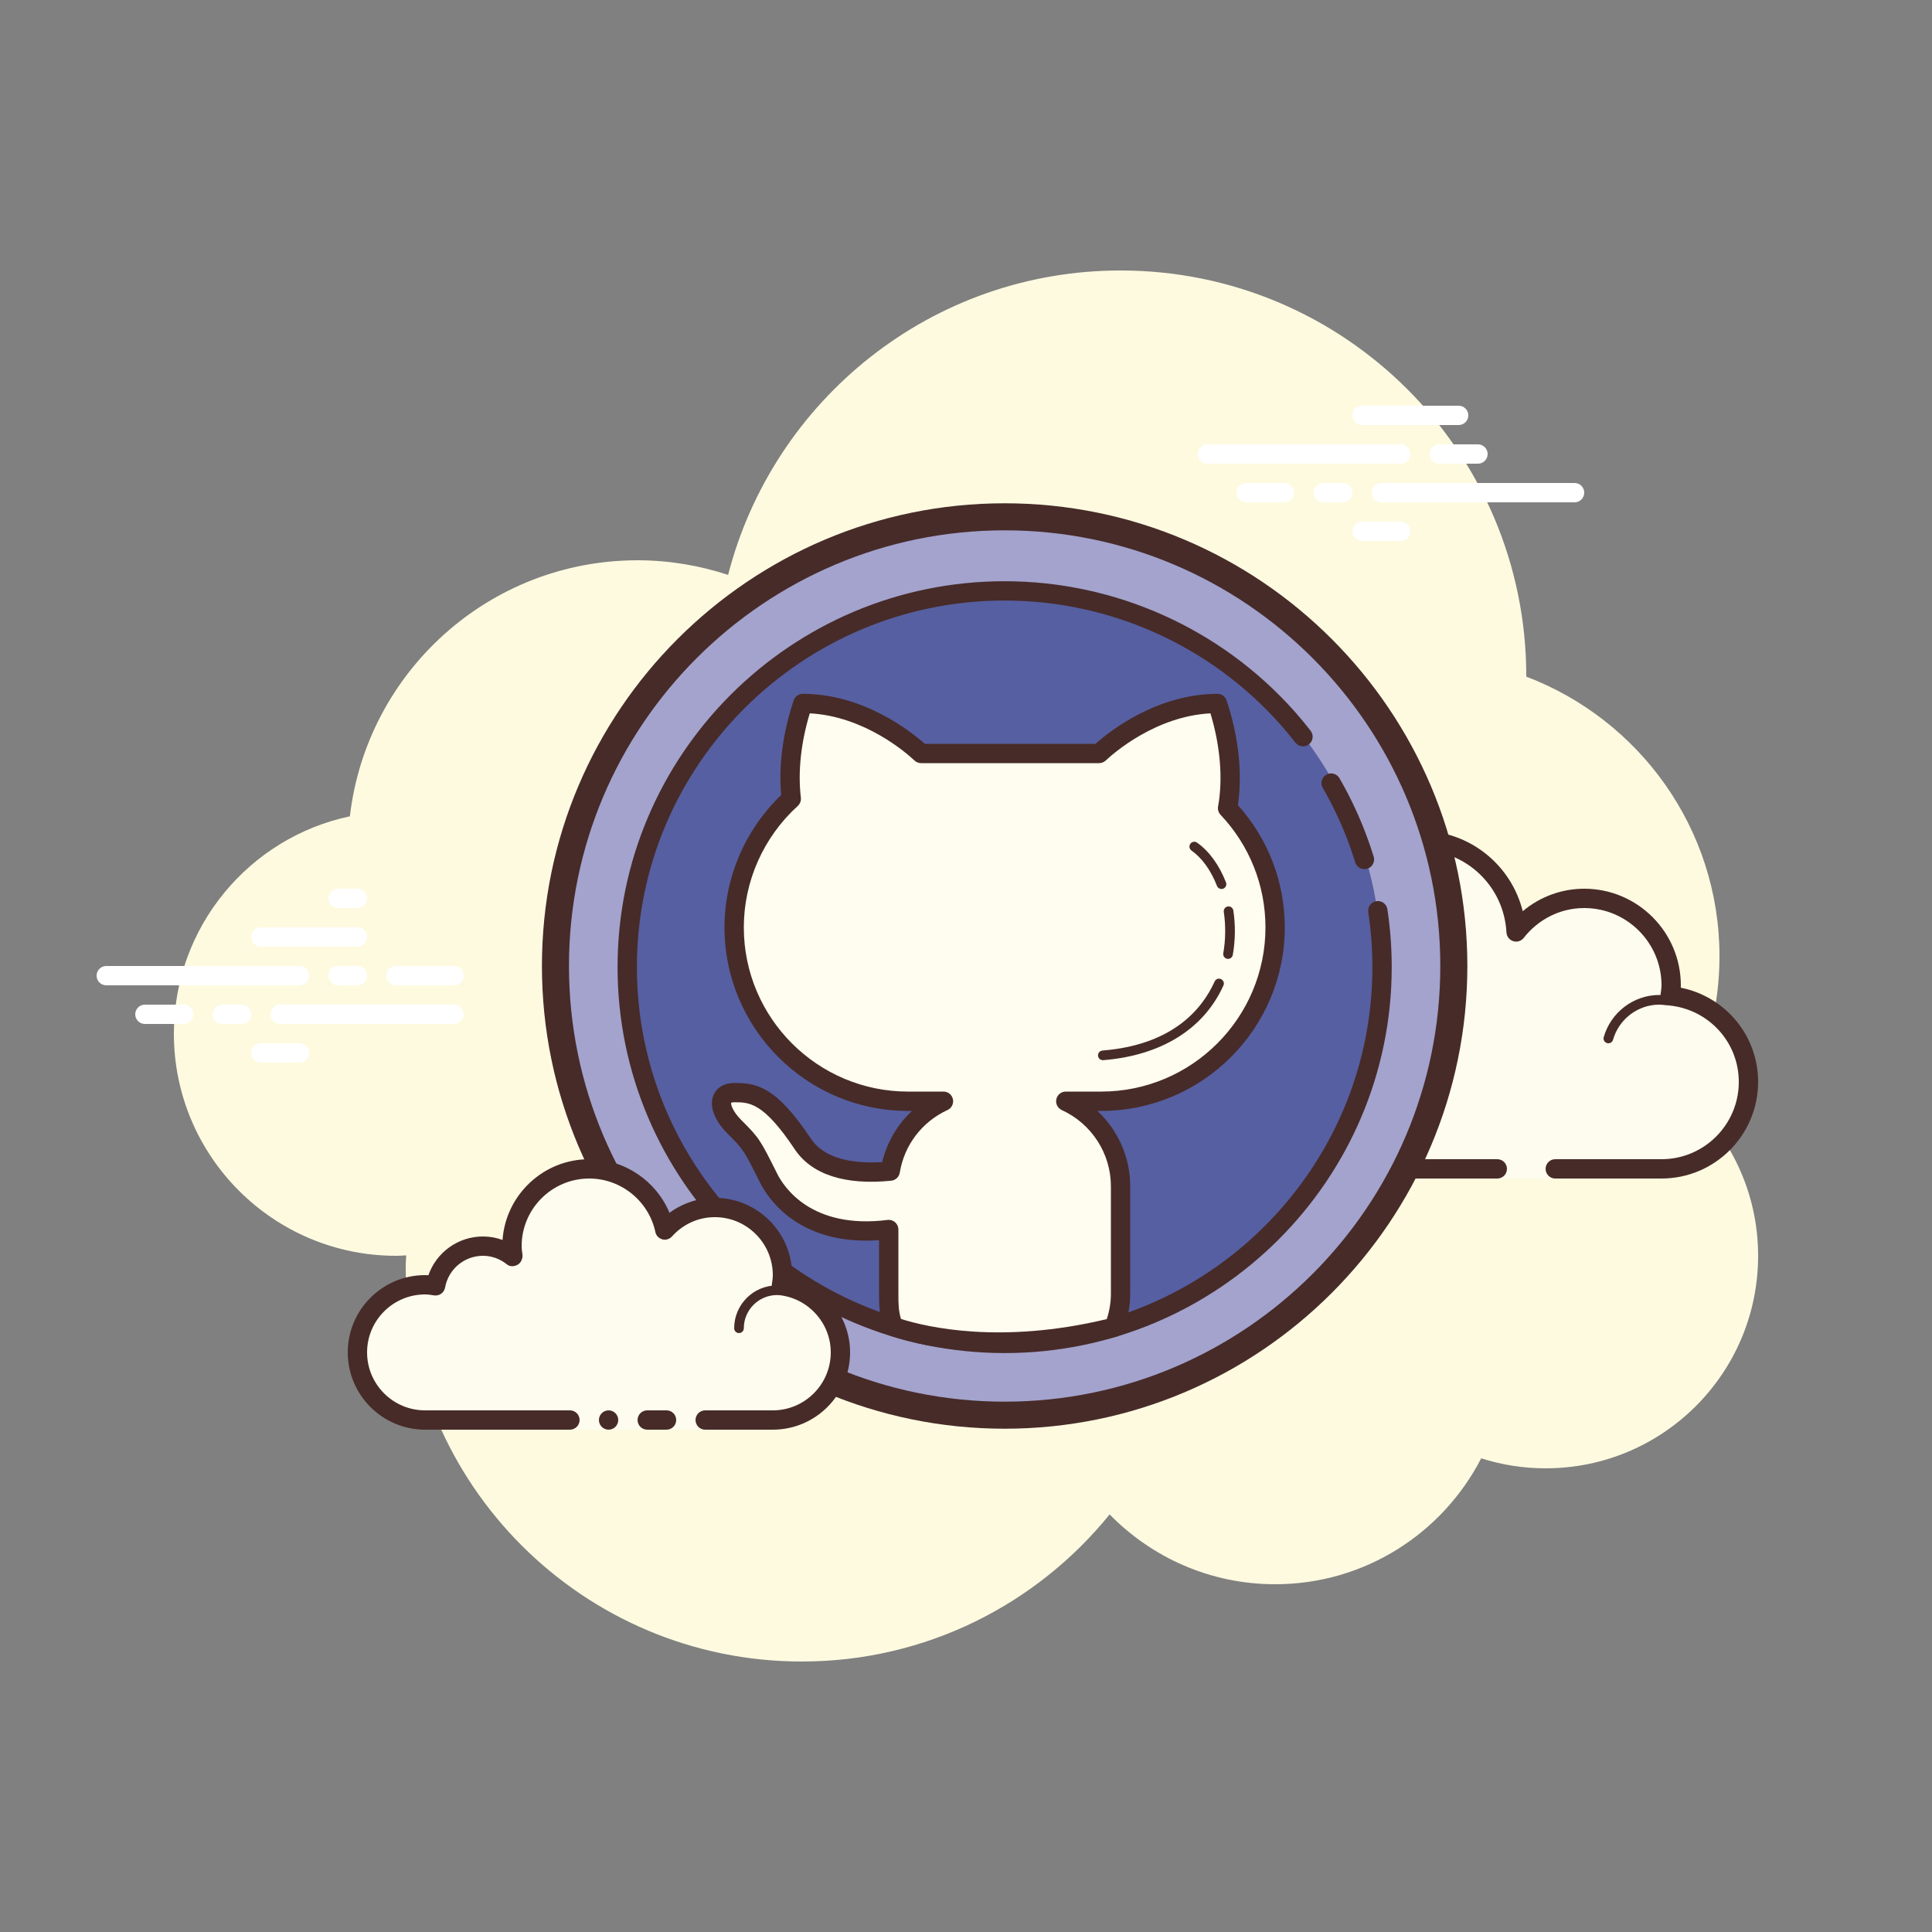
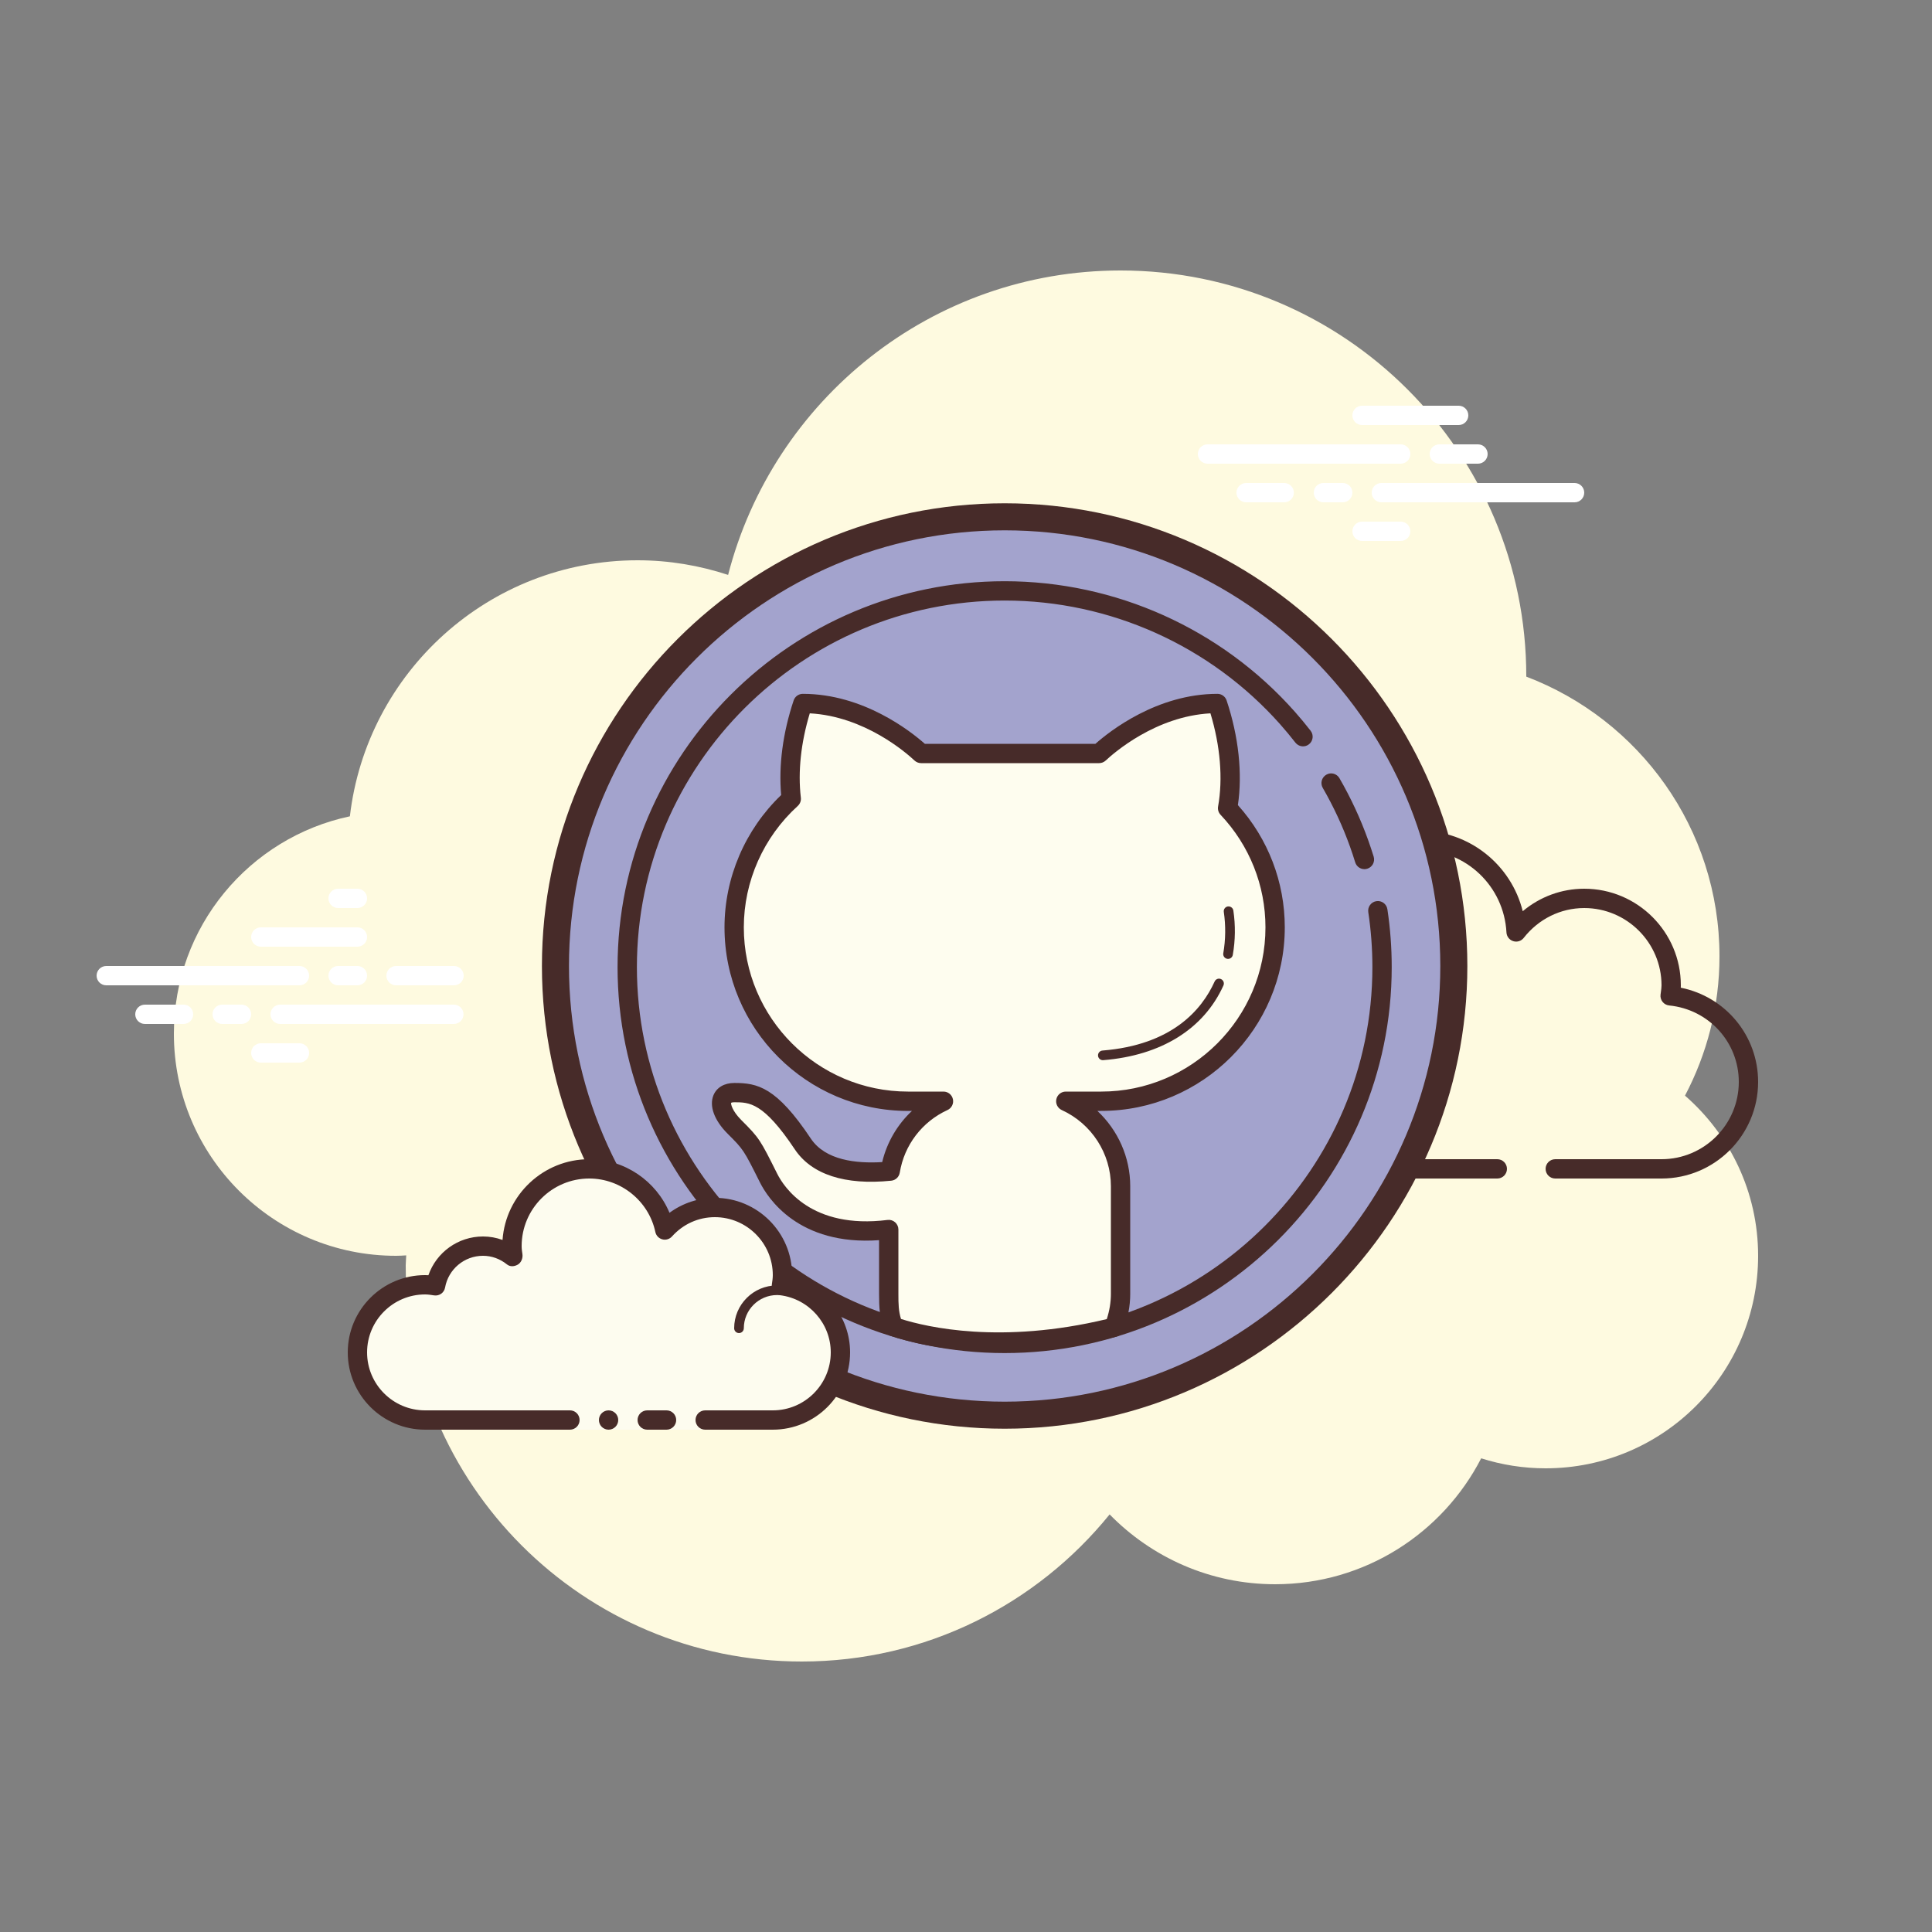
<svg xmlns="http://www.w3.org/2000/svg" viewBox="0,0,256,256" width="100px" height="100px" fill-rule="nonzero">
  <rect x="0" y="0" width="256" height="256" fill="#808080" stroke="none" />
  <g fill="none" fill-rule="nonzero" stroke="none" stroke-width="1" stroke-linecap="butt" stroke-linejoin="miter" stroke-miterlimit="10" stroke-dasharray="" stroke-dashoffset="0" font-family="none" font-weight="none" font-size="none" text-anchor="none" style="mix-blend-mode: normal">
    <g transform="scale(2.56,2.56)">
      <path d="M87.215,56.71c1.135,-2.155 1.785,-4.605 1.785,-7.21c0,-6.621 -4.159,-12.257 -10.001,-14.478c0,-0.007 0.001,-0.014 0.001,-0.022c0,-11.598 -9.402,-21 -21,-21c-9.784,0 -17.981,6.701 -20.313,15.757c-1.476,-0.485 -3.049,-0.757 -4.687,-0.757c-7.692,0 -14.023,5.793 -14.89,13.252c-5.204,1.101 -9.11,5.717 -9.11,11.248c0,6.351 5.149,11.5 11.5,11.5c0.177,0 0.352,-0.012 0.526,-0.022c-0.004,0.175 -0.026,0.346 -0.026,0.522c0,11.322 9.178,20.5 20.5,20.5c6.437,0 12.175,-2.972 15.934,-7.614c2.178,2.225 5.206,3.614 8.566,3.614c4.65,0 8.674,-2.65 10.666,-6.518c1.052,0.335 2.171,0.518 3.334,0.518c6.075,0 11,-4.925 11,-11c0,-3.311 -1.47,-6.273 -3.785,-8.29z" fill="#fefae0" />
-       <path d="M77.5,60.5v0.5h3v-0.5c0,0 4.242,0 5.5,0c2.485,0 4.5,-2.015 4.5,-4.5c0,-2.333 -1.782,-4.229 -4.055,-4.455c0.022,-0.181 0.055,-0.358 0.055,-0.545c0,-2.485 -2.015,-4.5 -4.5,-4.5c-1.438,0 -2.703,0.686 -3.527,1.736c-0.14,-2.636 -2.302,-4.736 -4.973,-4.736c-2.761,0 -5,2.239 -5,5c0,0.446 0.077,0.87 0.187,1.282c-0.642,-0.777 -1.601,-1.282 -2.687,-1.282c-1.781,0 -3.234,1.335 -3.455,3.055c-0.181,-0.022 -0.358,-0.055 -0.545,-0.055c-2.485,0 -4.5,2.015 -4.5,4.5c0,2.485 2.015,4.5 4.5,4.5c2.485,0 9.5,0 9.5,0z" fill="#fdfcef" />
      <path d="M73.5,43c-3.033,0 -5.5,2.467 -5.5,5.5c0,0.016 0,0.031 0,0.047c-0.602,-0.355 -1.29,-0.547 -2,-0.547c-1.831,0 -3.411,1.261 -3.858,3.005c-0.047,-0.003 -0.094,-0.005 -0.142,-0.005c-2.757,0 -5,2.243 -5,5c0,2.757 2.243,5 5,5h15.5c0.276,0 0.5,-0.224 0.5,-0.5c0,-0.276 -0.224,-0.5 -0.5,-0.5h-15.5c-2.206,0 -4,-1.794 -4,-4c0,-2.206 1.794,-4 4,-4c0.117,0 0.23,0.017 0.343,0.032l0.141,0.019c0.021,0.003 0.041,0.004 0.062,0.004c0.246,0 0.462,-0.185 0.495,-0.437c0.191,-1.493 1.463,-2.618 2.959,-2.618c0.885,0 1.723,0.401 2.301,1.1c0.098,0.118 0.241,0.182 0.386,0.182c0.078,0 0.156,-0.018 0.228,-0.056c0.209,-0.107 0.314,-0.346 0.254,-0.573c-0.115,-0.435 -0.169,-0.801 -0.169,-1.153c0,-2.481 2.019,-4.5 4.5,-4.5c2.381,0 4.347,1.872 4.474,4.263c0.011,0.208 0.15,0.387 0.349,0.45c0.05,0.016 0.101,0.024 0.152,0.024c0.15,0 0.296,-0.069 0.392,-0.192c0.771,-0.982 1.912,-1.545 3.133,-1.545c2.206,0 4,1.794 4,4c0,0.117 -0.017,0.23 -0.032,0.343l-0.019,0.141c-0.016,0.134 0.022,0.268 0.106,0.373c0.084,0.105 0.207,0.172 0.34,0.185c2.056,0.205 3.605,1.907 3.605,3.958c0,2.206 -1.794,4 -4,4h-5.5c-0.276,0 -0.5,0.224 -0.5,0.5c0,0.276 0.224,0.5 0.5,0.5h5.5c2.757,0 5,-2.243 5,-5c0,-2.397 -1.689,-4.413 -4.003,-4.877c0.002,-0.041 0.003,-0.082 0.003,-0.123c0,-2.757 -2.243,-5 -5,-5c-1.176,0 -2.293,0.416 -3.183,1.164c-0.598,-2.404 -2.762,-4.164 -5.317,-4.164z" fill="#472b29" />
-       <path d="M72,50c-1.403,0 -2.609,0.999 -2.913,2.341c-0.367,-0.222 -0.786,-0.341 -1.212,-0.341c-1.202,0 -2.198,0.897 -2.353,2.068c-0.203,-0.046 -0.396,-0.068 -0.584,-0.068c-1.529,0 -2.811,1.2 -2.918,2.732c-0.01,0.138 0.094,0.258 0.231,0.268c0.006,0 0.012,0 0.018,0c0.13,0 0.24,-0.101 0.249,-0.232c0.089,-1.271 1.151,-2.268 2.419,-2.268c0.229,0 0.47,0.042 0.738,0.127c0.022,0.007 0.045,0.01 0.067,0.01c0.055,0 0.11,-0.02 0.156,-0.054c0.064,-0.046 0.102,-0.128 0.102,-0.208c0,-1.034 0.841,-1.875 1.875,-1.875c0.447,0 0.885,0.168 1.231,0.473c0.047,0.041 0.106,0.063 0.165,0.063c0.032,0 0.063,-0.006 0.093,-0.019c0.088,-0.035 0.148,-0.117 0.155,-0.212c0.104,-1.293 1.193,-2.305 2.481,-2.305c0.208,0 0.425,0.034 0.682,0.107c0.023,0.007 0.047,0.01 0.07,0.01c0.109,0 0.207,-0.073 0.239,-0.182c0.038,-0.133 -0.039,-0.271 -0.172,-0.309c-0.302,-0.086 -0.563,-0.126 -0.819,-0.126zM85.883,51.5c-1.326,0 -2.508,0.897 -2.874,2.182c-0.038,0.133 0.039,0.271 0.172,0.309c0.024,0.006 0.047,0.009 0.069,0.009c0.109,0 0.209,-0.072 0.24,-0.182c0.305,-1.07 1.289,-1.818 2.393,-1.818c0.117,0 0.23,0.014 0.342,0.029c0.012,0.002 0.023,0.003 0.035,0.003c0.121,0 0.229,-0.092 0.246,-0.217c0.019,-0.137 -0.077,-0.263 -0.214,-0.281c-0.134,-0.018 -0.27,-0.034 -0.409,-0.034z" fill="#472b29" />
      <path d="M15.5,51h-10c-0.276,0 -0.5,-0.224 -0.5,-0.5c0,-0.276 0.224,-0.5 0.5,-0.5h10c0.276,0 0.5,0.224 0.5,0.5c0,0.276 -0.223,0.5 -0.5,0.5zM18.5,51h-1c-0.276,0 -0.5,-0.224 -0.5,-0.5c0,-0.276 0.224,-0.5 0.5,-0.5h1c0.276,0 0.5,0.224 0.5,0.5c0,0.276 -0.223,0.5 -0.5,0.5zM23.491,53h-8.991c-0.276,0 -0.5,-0.224 -0.5,-0.5c0,-0.276 0.224,-0.5 0.5,-0.5h8.991c0.276,0 0.5,0.224 0.5,0.5c0,0.276 -0.224,0.5 -0.5,0.5zM12.5,53h-1c-0.276,0 -0.5,-0.224 -0.5,-0.5c0,-0.276 0.224,-0.5 0.5,-0.5h1c0.276,0 0.5,0.224 0.5,0.5c0,0.276 -0.223,0.5 -0.5,0.5zM9.5,53h-2c-0.276,0 -0.5,-0.224 -0.5,-0.5c0,-0.276 0.224,-0.5 0.5,-0.5h2c0.276,0 0.5,0.224 0.5,0.5c0,0.276 -0.223,0.5 -0.5,0.5zM15.5,55h-2c-0.276,0 -0.5,-0.224 -0.5,-0.5c0,-0.276 0.224,-0.5 0.5,-0.5h2c0.276,0 0.5,0.224 0.5,0.5c0,0.276 -0.224,0.5 -0.5,0.5zM18.5,46c-0.177,0 -0.823,0 -1,0c-0.276,0 -0.5,0.224 -0.5,0.5c0,0.276 0.224,0.5 0.5,0.5c0.177,0 0.823,0 1,0c0.276,0 0.5,-0.224 0.5,-0.5c0,-0.276 -0.224,-0.5 -0.5,-0.5zM18.5,48c-0.177,0 -4.823,0 -5,0c-0.276,0 -0.5,0.224 -0.5,0.5c0,0.276 0.224,0.5 0.5,0.5c0.177,0 4.823,0 5,0c0.276,0 0.5,-0.224 0.5,-0.5c0,-0.276 -0.224,-0.5 -0.5,-0.5zM23.5,50c-0.177,0 -2.823,0 -3,0c-0.276,0 -0.5,0.224 -0.5,0.5c0,0.276 0.224,0.5 0.5,0.5c0.177,0 2.823,0 3,0c0.276,0 0.5,-0.224 0.5,-0.5c0,-0.276 -0.224,-0.5 -0.5,-0.5z" fill="#ffffff" />
      <g fill="#ffffff">
        <path d="M72.5,24h-10c-0.276,0 -0.5,-0.224 -0.5,-0.5c0,-0.276 0.224,-0.5 0.5,-0.5h10c0.276,0 0.5,0.224 0.5,0.5c0,0.276 -0.224,0.5 -0.5,0.5zM76.5,24h-2c-0.276,0 -0.5,-0.224 -0.5,-0.5c0,-0.276 0.224,-0.5 0.5,-0.5h2c0.276,0 0.5,0.224 0.5,0.5c0,0.276 -0.224,0.5 -0.5,0.5zM81.5,26h-10c-0.276,0 -0.5,-0.224 -0.5,-0.5c0,-0.276 0.224,-0.5 0.5,-0.5h10c0.276,0 0.5,0.224 0.5,0.5c0,0.276 -0.223,0.5 -0.5,0.5zM69.5,26h-1c-0.276,0 -0.5,-0.224 -0.5,-0.5c0,-0.276 0.224,-0.5 0.5,-0.5h1c0.276,0 0.5,0.224 0.5,0.5c0,0.276 -0.224,0.5 -0.5,0.5zM66.47,26h-1.97c-0.276,0 -0.5,-0.224 -0.5,-0.5c0,-0.276 0.224,-0.5 0.5,-0.5h1.97c0.276,0 0.5,0.224 0.5,0.5c0,0.276 -0.224,0.5 -0.5,0.5zM75.5,22h-5c-0.276,0 -0.5,-0.224 -0.5,-0.5c0,-0.276 0.224,-0.5 0.5,-0.5h5c0.276,0 0.5,0.224 0.5,0.5c0,0.276 -0.223,0.5 -0.5,0.5zM72.5,28h-2c-0.276,0 -0.5,-0.224 -0.5,-0.5c0,-0.276 0.224,-0.5 0.5,-0.5h2c0.276,0 0.5,0.224 0.5,0.5c0,0.276 -0.224,0.5 -0.5,0.5z" />
      </g>
      <g>
        <path d="M52,26.75c-12.841,0 -23.25,10.409 -23.25,23.25c0,12.841 10.409,23.25 23.25,23.25c12.841,0 23.25,-10.409 23.25,-23.25c0,-12.841 -10.409,-23.25 -23.25,-23.25z" fill="#a3a3cd" />
        <path d="M52,73.95c-13.206,0 -23.95,-10.744 -23.95,-23.95c0,-13.206 10.744,-23.95 23.95,-23.95c13.206,0 23.95,10.744 23.95,23.95c0,13.206 -10.744,23.95 -23.95,23.95zM52,27.45c-12.434,0 -22.55,10.115 -22.55,22.55c0,12.435 10.116,22.55 22.55,22.55c12.434,0 22.55,-10.115 22.55,-22.55c0,-12.435 -10.116,-22.55 -22.55,-22.55z" fill="#472b29" />
      </g>
      <g fill="#565fa1">
-         <path d="M52,30.5c-10.77,0 -19.5,8.73 -19.5,19.5c0,10.77 8.73,19.5 19.5,19.5c10.77,0 19.5,-8.73 19.5,-19.5c0,-10.77 -8.73,-19.5 -19.5,-19.5z" />
-       </g>
+         </g>
      <g fill="#472b29">
        <path d="M70.623,44.987c-0.214,0 -0.412,-0.138 -0.478,-0.353c-0.084,-0.275 -0.175,-0.548 -0.271,-0.816c-0.375,-1.048 -0.849,-2.069 -1.408,-3.036c-0.139,-0.239 -0.057,-0.545 0.182,-0.683c0.24,-0.142 0.545,-0.058 0.683,0.183c0.589,1.019 1.088,2.095 1.483,3.197c0.102,0.283 0.197,0.571 0.287,0.86c0.081,0.265 -0.067,0.544 -0.331,0.625c-0.049,0.016 -0.099,0.023 -0.147,0.023z" />
      </g>
      <g fill="#472b29">
        <path d="M52,70.035c-11.047,0 -20.035,-8.961 -20.035,-19.976c0,-11.014 8.987,-19.975 20.035,-19.975c5.734,0 11.204,2.457 15.007,6.74c0.287,0.323 0.564,0.657 0.831,1c0.169,0.218 0.13,0.532 -0.087,0.701c-0.217,0.173 -0.532,0.13 -0.702,-0.088c-0.253,-0.325 -0.516,-0.642 -0.789,-0.949c-3.614,-4.07 -8.811,-6.404 -14.259,-6.404c-10.496,0 -19.035,8.512 -19.035,18.975c0,10.463 8.538,18.976 19.034,18.976c10.496,0 19.035,-8.513 19.035,-18.976c0,-0.955 -0.072,-1.912 -0.213,-2.846c-0.041,-0.273 0.147,-0.528 0.42,-0.569c0.274,-0.043 0.528,0.146 0.569,0.419c0.149,0.983 0.224,1.991 0.224,2.996c0,11.015 -8.988,19.976 -20.035,19.976z" />
      </g>
      <g>
        <path d="M36.5,73.5c0,0 1.567,0 3.5,0c1.933,0 3.5,-1.567 3.5,-3.5c0,-1.781 -1.335,-3.234 -3.055,-3.455c0.028,-0.179 0.055,-0.358 0.055,-0.545c0,-1.933 -1.567,-3.5 -3.5,-3.5c-1.032,0 -1.95,0.455 -2.59,1.165c-0.384,-1.808 -1.987,-3.165 -3.91,-3.165c-2.209,0 -4,1.791 -4,4c0,0.191 0.03,0.374 0.056,0.558c-0.428,-0.344 -0.964,-0.558 -1.556,-0.558c-1.228,0 -2.245,0.887 -2.455,2.055c-0.179,-0.028 -0.358,-0.055 -0.545,-0.055c-1.933,0 -3.5,1.567 -3.5,3.5c0,1.933 1.567,3.5 3.5,3.5c1.933,0 7.5,0 7.5,0v0.5h7z" fill="#fdfcef" />
        <path d="M38.25,69c-0.138,0 -0.25,-0.112 -0.25,-0.25c0,-1.223 0.995,-2.218 2.218,-2.218c0.034,0.009 0.737,-0.001 1.244,0.136c0.133,0.036 0.212,0.173 0.176,0.306c-0.036,0.134 -0.173,0.213 -0.306,0.176c-0.444,-0.12 -1.1,-0.12 -1.113,-0.118c-0.948,0 -1.719,0.771 -1.719,1.718c0,0.138 -0.112,0.25 -0.25,0.25zM31.5,73c-0.276,0 -0.5,0.224 -0.5,0.5c0,0.276 0.224,0.5 0.5,0.5c0.276,0 0.5,-0.224 0.5,-0.5c0,-0.276 -0.224,-0.5 -0.5,-0.5z" fill="#472b29" />
        <path d="M40,74h-3.5c-0.276,0 -0.5,-0.224 -0.5,-0.5c0,-0.276 0.224,-0.5 0.5,-0.5h3.5c1.654,0 3,-1.346 3,-3c0,-1.496 -1.125,-2.768 -2.618,-2.959c-0.134,-0.018 -0.255,-0.088 -0.336,-0.196c-0.081,-0.108 -0.115,-0.244 -0.094,-0.377c0.023,-0.154 0.048,-0.308 0.048,-0.468c0,-1.654 -1.346,-3 -3,-3c-0.85,0 -1.638,0.355 -2.219,1c-0.125,0.139 -0.321,0.198 -0.5,0.148c-0.182,-0.049 -0.321,-0.195 -0.36,-0.379c-0.341,-1.604 -1.78,-2.769 -3.421,-2.769c-1.93,0 -3.5,1.57 -3.5,3.5c0,0.143 0.021,0.28 0.041,0.418c0.029,0.203 -0.063,0.438 -0.242,0.54c-0.179,0.102 -0.396,0.118 -0.556,-0.01c-0.365,-0.293 -0.794,-0.448 -1.243,-0.448c-0.966,0 -1.792,0.691 -1.963,1.644c-0.048,0.267 -0.296,0.446 -0.569,0.405c-0.154,-0.024 -0.308,-0.049 -0.468,-0.049c-1.654,0 -3,1.346 -3,3c0,1.654 1.346,3 3,3h7.5c0.276,0 0.5,0.224 0.5,0.5c0,0.276 -0.224,0.5 -0.5,0.5h-7.5c-2.206,0 -4,-1.794 -4,-4c0,-2.206 1.794,-4 4,-4c0.059,0 0.116,0.002 0.174,0.006c0.414,-1.186 1.537,-2.006 2.826,-2.006c0.349,0 0.689,0.061 1.011,0.18c0.165,-2.333 2.115,-4.18 4.489,-4.18c1.831,0 3.466,1.127 4.153,2.774c0.68,-0.498 1.502,-0.774 2.347,-0.774c2.206,0 4,1.794 4,4c0,0.048 -0.001,0.095 -0.004,0.142c1.743,0.448 3.004,2.027 3.004,3.858c0,2.206 -1.794,4 -4,4z" fill="#472b29" />
        <path d="M34.5,73c-0.159,0 -0.841,0 -1,0c-0.276,0 -0.5,0.224 -0.5,0.5c0,0.276 0.224,0.5 0.5,0.5c0.159,0 0.841,0 1,0c0.276,0 0.5,-0.224 0.5,-0.5c0,-0.276 -0.224,-0.5 -0.5,-0.5z" fill="#472b29" />
      </g>
      <g>
        <path d="M63.54,41.83c0.285,-1.585 0.115,-3.499 -0.525,-5.417c-3.22,0 -5.701,2.19 -6.124,2.588h-9.214c-0.424,-0.397 -2.904,-2.588 -6.124,-2.588c-0.576,1.728 -0.77,3.45 -0.597,4.934c-1.812,1.645 -2.956,4.012 -2.956,6.653c0,4.971 4.029,9 9,9h1.835c-1.441,0.66 -2.493,2 -2.756,3.615c-1.619,0.165 -3.578,0.015 -4.526,-1.407c-1.77,-2.655 -2.655,-2.655 -3.54,-2.655c-0.885,0 -0.885,0.885 0,1.77c0.885,0.885 0.885,0.885 1.77,2.655c0.729,1.458 2.612,3.109 6.218,2.661v3.331c0,0.652 0.017,1.129 0.25,1.696c2.167,0.75 6.296,1.312 11.418,0.031c0.206,-0.538 0.331,-1.116 0.331,-1.727v-5.575c0,-1.956 -1.166,-3.631 -2.835,-4.396h1.835c4.971,0 9,-4.029 9,-9c0,-2.39 -0.939,-4.558 -2.46,-6.169z" fill="#fefdef" />
        <path d="M51.699,69.961c-2.909,0 -4.878,-0.567 -5.612,-0.821c-0.135,-0.047 -0.244,-0.149 -0.299,-0.282c-0.267,-0.649 -0.288,-1.191 -0.288,-1.887v-2.78c-4.171,0.297 -5.766,-2.19 -6.165,-2.988c-0.849,-1.698 -0.849,-1.698 -1.676,-2.525c-0.688,-0.688 -0.961,-1.433 -0.73,-1.99c0.167,-0.402 0.562,-0.634 1.083,-0.634c1.193,0 2.175,0.206 3.956,2.878c0.755,1.132 2.356,1.297 3.694,1.218c0.246,-1.025 0.785,-1.942 1.54,-2.648h-0.202c-5.238,0 -9.5,-4.262 -9.5,-9.5c0,-2.578 1.066,-5.06 2.933,-6.851c-0.136,-1.528 0.085,-3.215 0.646,-4.896c0.068,-0.204 0.259,-0.342 0.474,-0.342c3.13,0 5.579,1.933 6.318,2.588h8.827c0.739,-0.655 3.188,-2.588 6.317,-2.588c0.215,0 0.406,0.138 0.474,0.342c0.623,1.866 0.827,3.778 0.584,5.417c1.567,1.747 2.427,3.984 2.427,6.328c0,5.238 -4.262,9.5 -9.5,9.5h-0.201c1.065,0.994 1.701,2.4 1.701,3.896v5.575c0,0.633 -0.123,1.273 -0.365,1.905c-0.058,0.152 -0.187,0.267 -0.346,0.307c-2.318,0.58 -4.369,0.778 -6.09,0.778zM46.636,68.269c1.339,0.423 5.168,1.322 10.651,0.007c0.142,-0.437 0.213,-0.874 0.213,-1.305v-5.575c0,-1.688 -0.998,-3.234 -2.543,-3.94c-0.214,-0.099 -0.331,-0.332 -0.281,-0.562c0.05,-0.229 0.253,-0.394 0.489,-0.394h1.835c4.687,0 8.5,-3.813 8.5,-8.5c0,-2.17 -0.825,-4.239 -2.324,-5.827c-0.109,-0.115 -0.156,-0.275 -0.128,-0.431c0.257,-1.431 0.116,-3.13 -0.396,-4.82c-2.837,0.153 -5,2.05 -5.42,2.442c-0.092,0.087 -0.215,0.136 -0.342,0.136h-9.214c-0.127,0 -0.25,-0.049 -0.342,-0.136c-0.419,-0.393 -2.583,-2.289 -5.42,-2.442c-0.459,1.518 -0.62,3.02 -0.462,4.366c0.019,0.16 -0.041,0.319 -0.16,0.428c-1.774,1.612 -2.792,3.903 -2.792,6.284c0,4.687 3.813,8.5 8.5,8.5h1.835c0.235,0 0.438,0.164 0.488,0.394c0.05,0.229 -0.066,0.463 -0.28,0.561c-1.315,0.603 -2.239,1.814 -2.471,3.241c-0.037,0.224 -0.218,0.395 -0.443,0.417c-2.395,0.243 -4.122,-0.32 -4.993,-1.627c-1.622,-2.433 -2.352,-2.433 -3.124,-2.433c-0.127,0 -0.169,0.028 -0.169,0.029c-0.019,0.059 0.054,0.418 0.523,0.888c0.943,0.942 0.977,1.012 1.864,2.785c0.343,0.685 1.769,2.884 5.709,2.389c0.142,-0.019 0.286,0.026 0.393,0.121c0.107,0.095 0.169,0.231 0.169,0.375v3.331c-0.001,0.525 0.009,0.899 0.135,1.298z" fill="#472b29" />
      </g>
      <g>
        <path d="M63.098,50.905c-0.852,1.888 -2.722,3.456 -6.014,3.72" fill="#fefdef" />
        <path d="M57.083,54.875c-0.129,0 -0.238,-0.1 -0.249,-0.23c-0.011,-0.137 0.091,-0.258 0.229,-0.269c3.596,-0.288 5.142,-2.103 5.806,-3.573c0.057,-0.127 0.204,-0.183 0.331,-0.125c0.125,0.057 0.182,0.204 0.125,0.33c-1.017,2.254 -3.227,3.627 -6.222,3.866c-0.006,0.001 -0.013,0.001 -0.02,0.001z" fill="#472b29" />
      </g>
      <g>
-         <path d="M63.592,47.165c0.105,0.713 0.103,1.469 -0.028,2.217" fill="#fefdef" />
        <path d="M63.564,49.632c-0.015,0 -0.029,-0.001 -0.044,-0.004c-0.136,-0.023 -0.227,-0.153 -0.203,-0.289c0.122,-0.693 0.131,-1.432 0.027,-2.138c-0.021,-0.136 0.074,-0.264 0.21,-0.283c0.133,-0.018 0.264,0.074 0.284,0.211c0.114,0.768 0.104,1.541 -0.029,2.296c-0.02,0.122 -0.126,0.207 -0.245,0.207z" fill="#472b29" />
      </g>
      <g>
        <path d="M61.816,43.819c0.599,0.426 1.085,1.116 1.408,1.946" fill="#fefdef" />
-         <path d="M63.224,46.015c-0.1,0 -0.194,-0.061 -0.233,-0.159c-0.315,-0.809 -0.771,-1.442 -1.32,-1.832c-0.112,-0.08 -0.139,-0.236 -0.059,-0.349c0.081,-0.113 0.237,-0.14 0.349,-0.06c0.628,0.447 1.146,1.159 1.496,2.059c0.05,0.129 -0.014,0.273 -0.142,0.324c-0.03,0.011 -0.061,0.017 -0.091,0.017z" fill="#472b29" />
      </g>
    </g>
  </g>
</svg>